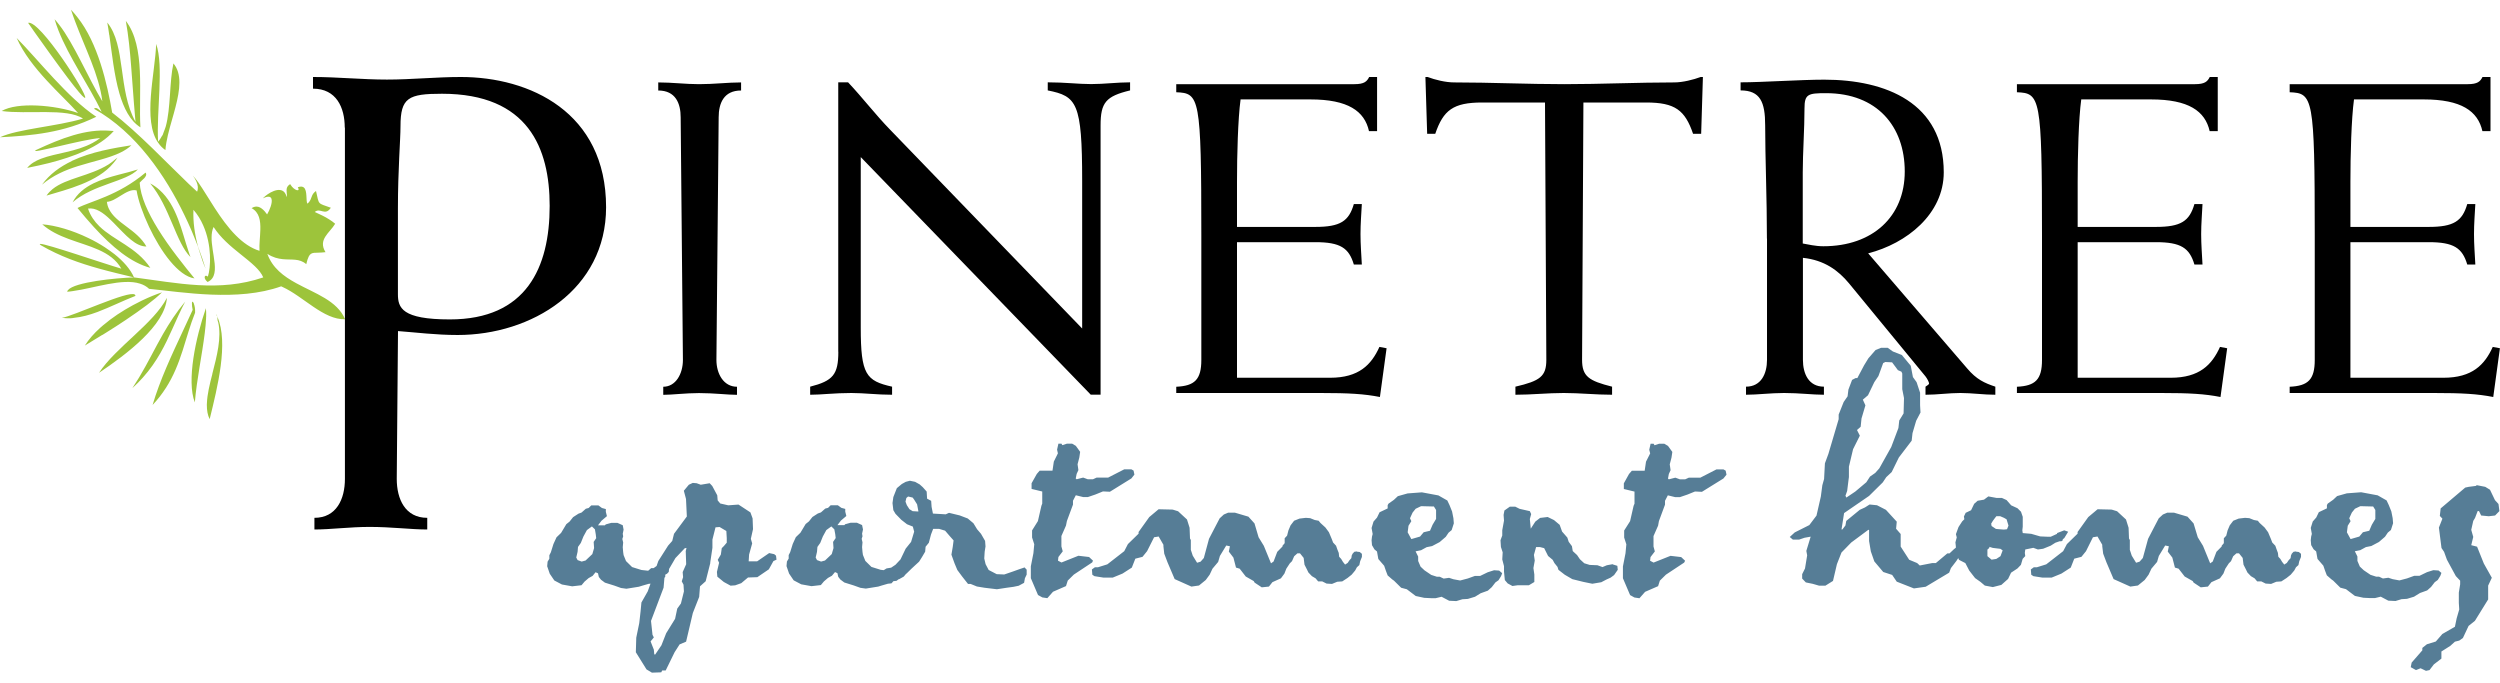
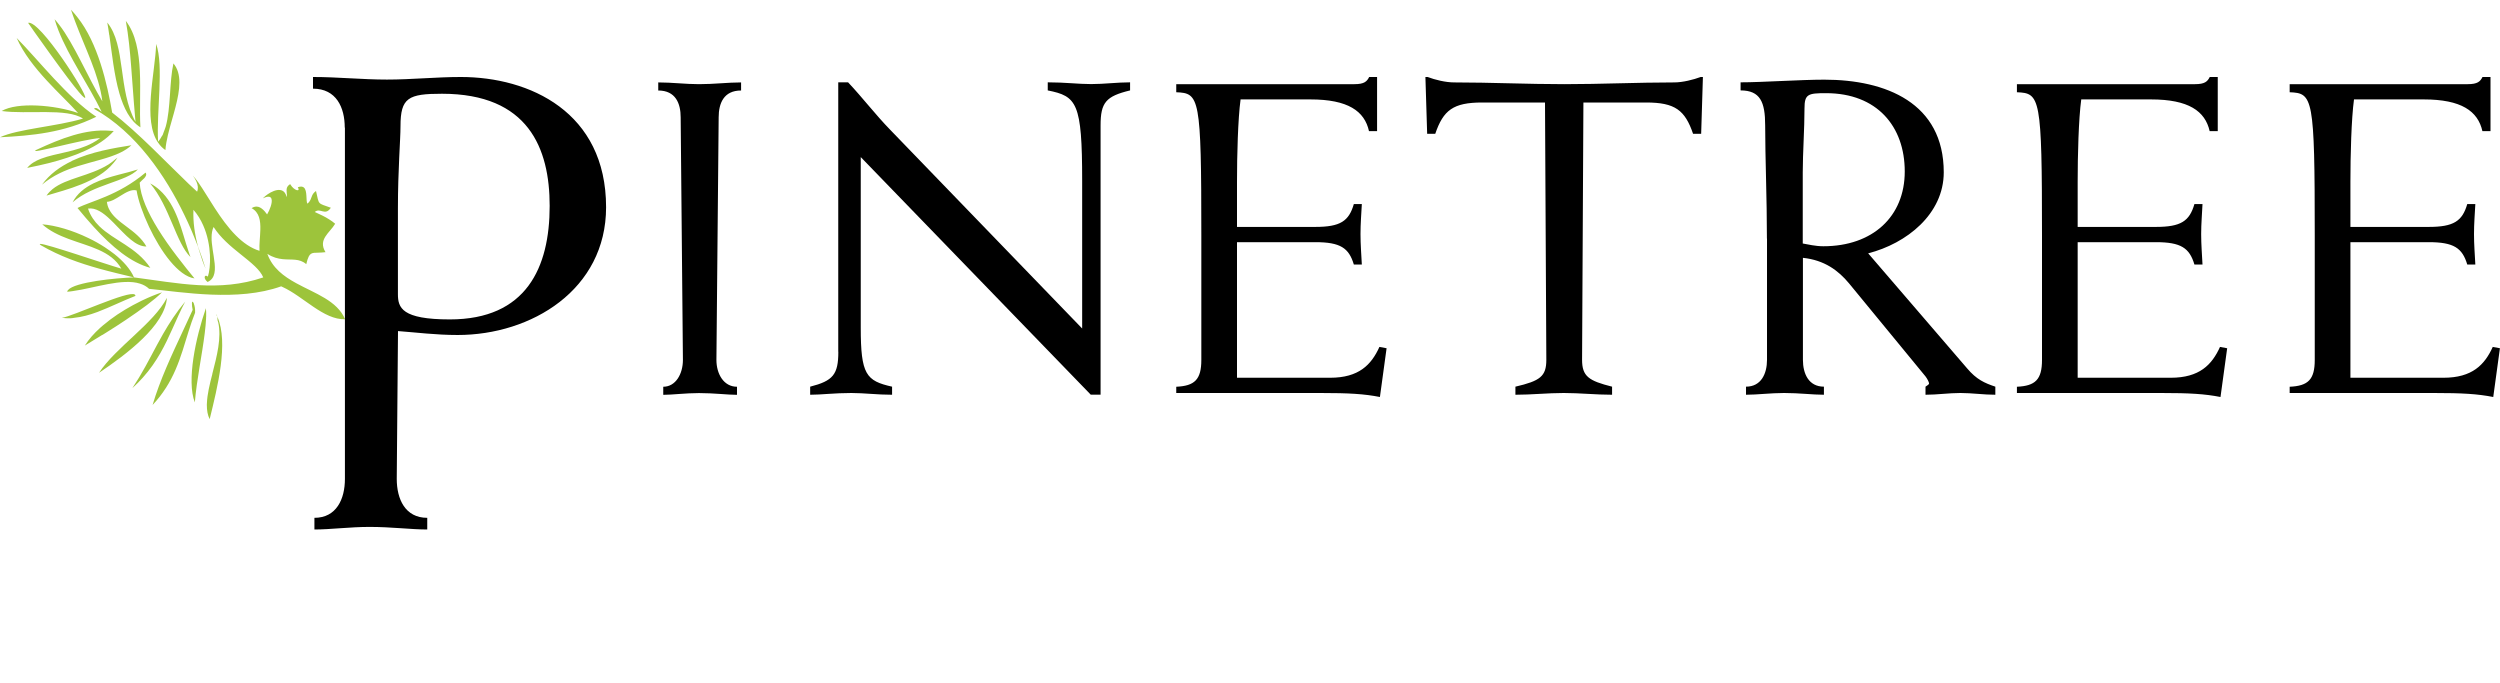
<svg xmlns="http://www.w3.org/2000/svg" id="logos" viewBox="0 0 300 81.9">
  <defs>
    <style>
      .cls-1 {
        fill: #9dc43b;
        fill-rule: evenodd;
      }

      .cls-2 {
        fill: #567d96;
      }
    </style>
  </defs>
  <g id="Color">
    <path class="cls-1" d="M5.59,23.46c.2-.29.45-.55.72-.77,1.65-1.33,4.46-1.55,6.72-2.96.28-.17.54-.39.79-.6.09-.07.19-.13.28-.21-.14.23-.31.43-.48.64-1.89,2.31-5.65,3.19-8.03,3.91ZM8.63,19.32c-1.41.67-2.68,1.58-3.59,2.84,0,0,0,0,0,0,0,0,0,0,0,0,1.3-1.11,2.8-1.75,4.29-2.22,1.87-.59,3.73-.94,5.16-1.65.48-.24.91-.51,1.28-.86-2.07.33-4.8.77-7.15,1.88ZM16.07,33.29c-2.13.06-7.11.55-7.91,1.52-.05.06-.09.13-.1.2.22-.02.45-.04.68-.08,2.61-.36,5.96-1.58,8.07-.89.41.13.78.33,1.08.62,3.99.39,10.67,1.56,15.85-.3.05.02.1.05.15.07,2.52,1.14,4.93,3.96,7.52,3.88-.95-2.24-3.59-3.08-5.87-4.33-1.5-.82-2.85-1.82-3.46-3.52.67.44,1.28.58,1.85.64,1.08.11,1.99-.12,2.82.6h0s0,0,0,0c.1-.42.19-.7.29-.9.16-.32.34-.42.64-.46.3-.03.73,0,1.38-.08,0,0,0,0,0,0h0c-.94-1.53.5-2.3,1.16-3.41-.23-.2-.46-.36-.7-.51-.55-.36-1.12-.61-1.68-.87-.02-.01-.05-.02-.07-.03.67-.58,1.23.54,1.93-.51,0,0,0,0,0,0h0c-1.65-.6-1.38-.3-1.78-2.01,0,0,0,0,0,0h0c-.48.33-.5.7-.66,1.05-.08.16-.18.32-.38.47-.19-.36.03-1.56-.42-1.94-.15-.12-.38-.16-.72-.03.36.61-.44.41-.88-.31-.01-.02-.03-.04-.04-.07-.28.18-.39.37-.42.57-.02.12-.01.24,0,.36,0,.03,0,.05,0,.08.02.18.05.37,0,.55-.05-.21-.12-.37-.21-.5-.61-.87-2.07.05-2.61.61-.01.01-.03.03-.04.04h0s0,0,0,0c.63-.3.93-.23,1.03.04.17.44-.21,1.38-.52,1.89-.09-.13-.18-.25-.28-.36-.5-.57-1.02-.76-1.58-.39h0s0,0,0,0c.93.5,1.08,1.5,1.05,2.58-.02.86-.15,1.77-.1,2.54-1.05-.32-1.98-.99-2.83-1.84-1.9-1.9-3.33-4.68-4.49-6.33-.24-.34-.46-.63-.68-.86,0,0,0,0,0,0,0,0,0,0,0,0,.19.25.33.5.44.75.17.4.23.8.07,1.18-.31-.28-.64-.59-.99-.92-2.58-2.46-6.1-6.2-9.2-8.57-.6-3.49-1.72-8.37-4.17-11.44-.25-.31-.5-.63-.77-.9.15.47.32.95.5,1.42.59,1.58,1.3,3.17,1.91,4.75.63,1.62,1.16,3.23,1.35,4.82-1.69-2.79-3.42-6.94-5.19-9.2-.18-.23-.36-.46-.54-.65.13.45.29.89.46,1.34,1.27,3.23,3.61,6.52,5.19,9.77-.13-.09-.27-.22-.4-.32-.17-.13-.34-.21-.53-.05h0s0,0,0,0c5.08,2.83,8.62,8.11,10.87,12.78.27.57.54,1.13.77,1.68.06.13.11.26.17.4.24.58.47,1.14.67,1.67.07.25.15.5.23.75.19.64.41,1.27.69,1.91,0,0,0,0,0,0,0,0,0,0,0,0-.23-.77-.54-1.67-.91-2.66-.4-1.48-.61-2.95-.55-4.4.5.56.88,1.2,1.17,1.86,1.06,2.37.92,5.1.56,6.16-.08-.08-.17-.12-.23-.11-.09,0-.15.08-.15.19,0,.14.08.34.35.56.13-.06.24-.13.33-.2.71-.58.59-1.7.4-2.91-.08-.52-.17-1.05-.22-1.56-.02-.22-.04-.44-.03-.65,0-.02,0-.03,0-.05,0-.45.07-.87.24-1.23.83,1.3,2.05,2.32,3.19,3.23.65.52,1.27,1.01,1.77,1.49.46.44.81.88,1,1.33-5.28,1.81-10.38.66-15.51,0h0s0,0,0,0c0,0,0,0,0,0-.43-.99-1.28-1.94-2.34-2.79-.16-.13-.33-.25-.5-.37-.21-.15-.43-.3-.65-.45-.63-.41-1.3-.79-2-1.12-1.9-.92-3.93-1.52-5.52-1.64,0,0,0,0,0,0,0,0,0,0,0,0,.91.81,2,1.32,3.12,1.74,2.47.93,5.12,1.4,6.37,3.58-2.21-.64-8.98-2.99-9.72-2.97-.11,0-.09.05.08.17,2.29,1.33,4.62,2.14,6.95,2.79,1.4.39,2.81.72,4.21,1.06ZM14.22,20.97c-1.01.27-2.07.57-3.02,1.04-1.04.52-1.95,1.22-2.49,2.27,0,0,0,0,0,0,0,0,0,0,0,0,2.46-2.16,6.48-2.48,7.84-3.95,0,0,0,0,0,0,0,0,0,0,0,0-.67.22-1.48.42-2.33.64ZM22.86,30.85s0,0,0,0c0,0,0,0,0,0-.09-.22-.17-.47-.25-.72-.8-2.34-1.37-5.47-3.47-7.34-.33-.3-.7-.56-1.12-.78h0s0,0,0,0c2.35,2.79,3.11,7.15,4.84,8.84ZM4,3.65c1.16,1.64,2.83,3.97,4.09,5.64.3.4.59.78.83,1.08.84,1.07,1.23,1.45,1.3,1.36.3-.35-5.44-9.37-6.85-8.99,0,0,0,0,0,0,0,0,0,0,0,0,.18.26.4.57.63.9ZM22.22,36.2s0,0,0,0c0,0,0,0,0,0-1.07,1.28-1.9,2.57-2.65,3.87-.99,1.73-1.83,3.48-2.87,5.21-.26.43-.53.86-.82,1.3h0s0,0,0,0c.46-.42.88-.84,1.26-1.27,1.73-1.93,2.68-3.92,3.57-5.9.48-1.07.95-2.14,1.51-3.21ZM20.03,35.74s0,0,0,0c0,0,0,0,0,0-1.57,3.07-6.16,5.96-8.15,9,0,0,0,0,0,0,0,0,0,0,0,0,3.31-2.23,7.93-5.69,8.15-9ZM26.08,38.03c-.02-.11-.05-.23-.15-.34,0,0,0,0,0,0,0,0,0,0,0,0,.06.11.1.23.15.34,0,0,0,0,0,0,0,0,0,0,0,0ZM26.08,38.03s0,0,0,0c.02.1.01.21.02.31,0,.1.03.21.08.31.43,1.87-.16,4.1-.7,6.2,0,0,0,.02,0,.03-.32,1.24-.61,2.44-.65,3.49,0,.05,0,.11-.01.17,0,.02,0,.03,0,.05,0,.64.09,1.22.34,1.71,0,0,0,0,0,0,0,0,0,0,0,0,.93-3.81,2.29-9.15.93-12.27,0,0,0,0,0,0ZM24.74,38.03c.01-.38,0-.74-.03-1.05,0,0,0,0,0,0h0c-1.22,3.51-2.34,8.72-1.33,11.31,0,0,0,0,0,0,0,0,0,0,0,0,.05-.66.14-1.38.24-2.12.38-2.73,1.02-5.82,1.11-7.99,0-.04,0-.09,0-.13,0,0,0-.01,0-.02ZM12.28,40.2c.17-.11.34-.21.51-.32.77-.48,1.57-.99,2.34-1.51.02-.02.05-.03.07-.05,1.73-1.16,3.33-2.33,4.24-3.24-.7.23-1.51.56-2.37.97-.06.03-.12.06-.18.09-1.23.6-2.53,1.36-3.7,2.24-.15.11-.28.23-.42.34-.26.2-.52.41-.75.62-.74.67-1.37,1.38-1.84,2.13,0,0,0,0,0,0h0c.63-.38,1.34-.81,2.09-1.28ZM8.89,38.14c.92-.09,1.86-.35,2.8-.7,1.51-.57,3.04-1.34,4.56-1.93,0-.07-.02-.12-.07-.16-.74-.55-7.48,2.63-8.76,2.79,0,0,0,0,0,0,0,0,0,0,0,0,.34.05.69.06,1.03.05.02,0,.03,0,.05,0,.13,0,.26-.03.39-.05ZM19.89,46.58c1.91-2.97,2.31-6.03,3.52-9.05.03-.44-.05-.82-.14-1.06,0-.01,0-.03-.01-.05,0,0,0,0,0-.01-.06-.15-.13-.22-.18-.2-.05.03-.07.21-.03.55.02.12.03.25.07.43-.37.82-.75,1.63-1.13,2.44-1.39,2.98-2.79,5.96-3.68,8.97.63-.67,1.15-1.35,1.59-2.04ZM3.49,20.1c.74-.15,1.56-.32,2.42-.54,2.84-.73,6.04-1.89,7.74-3.84-.15-.02-.3-.02-.46-.03-2.89-.24-5.87.91-8.86,2.31-1.1.63,5.63-1.31,7.69-1.43-.28.22-.58.4-.89.57-1.98,1.09-4.41,1.22-6.19,1.9-.68.26-1.26.6-1.68,1.11,0,0,0,0,0,0h0c.07-.01.16-.03.24-.05ZM11.55,14.01h0c-3.45-2.29-6.96-6.84-9.54-9.44,0,0,0,0-.01-.01h0c.82,1.84,2.19,3.56,3.6,5.09.67.73,1.35,1.42,1.99,2.06.66.67,1.28,1.29,1.78,1.85-2.79-.97-7.3-1.34-9.17-.24h0s0,0,0,0c3.04.43,7.83-.39,9.76.91-3.12.94-7.88,1.25-9.95,2.24h0s0,0,0,0c3.81-.19,7.63-.54,11.55-2.46ZM17.27,21.43c.22-.23.37-.47.2-.72h0s0,0,0,0c-3.35,2.81-6.59,3.42-8.17,4.25.65.8,1.3,1.55,1.95,2.27,2.22,2.43,4.46,4.29,6.79,4.91,0,0,0,0,0,0,0,0,0,0,0,0-1.67-2.49-4.39-3.29-6.13-5-.58-.57-1.06-1.24-1.35-2.11.92-.14,1.8.48,2.67,1.31.29.27.57.57.86.87.21.22.42.43.63.64.64.65,1.29,1.24,1.95,1.53.3.13.59.2.9.2-1.17-2.07-3.7-2.79-4.51-4.54-.12-.25-.2-.52-.23-.82.54-.03,1.11-.4,1.67-.75.64-.4,1.29-.78,1.89-.62.18,1.16.74,2.76,1.5,4.38,1.39,2.94,3.49,5.89,5.45,6.18,0,0,0,0,0,0h0c-.61-.75-1.37-1.68-2.14-2.7-.77-1.01-1.55-2.11-2.25-3.24-1.18-1.91-2.1-3.89-2.19-5.55.15-.17.34-.34.51-.5ZM13.12,4.21c.31,2.18.57,4.79,1.21,7,.52,1.78,1.28,3.29,2.52,4.07h0s0,0,0,0c-.24-4.03.64-9.67-1.75-12.77,0,0,0,0,0,0,0,0,0,0,0,0,.32,1.79.49,3.57.63,5.35.12,1.55.23,3.09.35,4.64.05.71.11,1.41.18,2.12-2.13-3.83-1.13-9.14-3.39-11.92,0,0,0,0,0,0,0,0,0,0,0,0,.09.47.17.98.24,1.51ZM19.85,18c.08-1.13.45-2.44.83-3.77.06-.2.11-.4.17-.6.58-2.08,1.04-4.13.28-5.55-.09-.16-.19-.32-.32-.47-.49,2.19-.31,5.36-.92,7.57-.07.24-.16.44-.24.66-.05.12-.08.25-.13.36-.03.05-.07.09-.1.14-.13.24-.27.47-.45.66-.21-3.71.71-9.03-.23-11.73h0s0,0,0,0c-.12,3.52-1.66,9.2.26,11.89.23.33.51.62.85.85Z" />
-     <path id="Apartment_Homes" data-name="Apartment Homes" class="cls-2" d="M131.05,67.5l-2.19,1.45-.73.72-.21.66-1.56.68-.68.77-.6-.09-.52-.29-.86-2.02v-1.42l.31-1.58.1-1.07-.26-.81v-.85l.7-1.12.42-1.84.1-.26v-1.45l-1.28-.31v-.68l.63-1.12.34-.39h1.54l.16-1.09.49-.99-.1-.44.16-.72h.37l.1.18.55-.18h.63l.44.26.52.72-.1.68-.21.81.1.7-.21.46-.11.55.11.09.78-.2.55.2h.63l.44-.2h1.38l1.93-.99h.86l.26.15.1.48-.36.46-2.58,1.6-.83-.04-.91.37-.91.31h-.55l-.89-.22-.34.66v.46l-.73,1.97-.11.55-.55,1.25v1.25l.16.59-.52.68-.05.44.42.22,2.03-.81,1.28.15.47.44-.1.22ZM122.99,68.14l.21.22v.59l-.21.44-.1.55-.65.35-.63.13-.81.11-1.17.18-1.49-.18-.91-.15-.76-.31h-.31l-.71-.9-.57-.77-.34-.81-.37-1.03.16-.94.1-.77-.47-.53-.55-.64-.73-.22h-.7l-.26.68-.26.99-.39.48-.05.59-.37.63-.36.57-.5.46-.42.39-.49.48-.11.11h-.02s-.04.04-.04.04l-.26.31-.55.31h-.05s-.27.2-.27.2l-.37.04-.23.26-.35.04h-.01s-.01,0-.01,0h-.04s-.76.22-.76.22l-.42.13-1.49.24-.65-.09-.81-.29-1.12-.35-.47-.35-.26-.33-.1-.44-.29-.13-.37.44-.47.26-.49.42-.37.44-1.12.13-1.23-.22-.91-.48-.55-.81-.31-.9.05-.55.21-.35v-.42l.18-.35.31-.99.37-.81.55-.53.63-1.05.39-.31.42-.53.65-.42.37-.13.52-.46.34-.09.31-.31h.86l.42.31.47.13v.33l.13.52-.65.55-.42.55h.83l.1-.11.65-.18h.76l.62.28.11.53-.11.5.05.31-.1.31.1.42-.05.57.05.59.05.35.29.72.73.72,1.12.35.36.04.34-.21.55-.09.52-.35.6-.64.62-1.29.65-.81.37-1.23-.16-.61-.7-.28-.68-.53-.7-.72-.26-.44-.1-.85.1-.72.42-1.07.6-.5.47-.26.5-.13.62.13.55.31.37.33.47.53.05.85.49.26.05.72.16.81,1.54.09.39-.18,1.28.31.97.37.68.57.44.72.47.55.49.85.05.66-.1.64-.05.81.16.68.37.7.96.5.91.04,1.02-.35.78-.28.65-.22ZM100.28,64.55l-.05-.44-.11-.59-.36-.35-.6.44-.42.77-.31.77-.34.48-.05.59-.16.68.16.31.49.18.47-.13.81-.77.21-.72-.05-.74.31-.46ZM110.21,61.37l-.16-.85-.37-.59-.16-.22-.55-.13-.21.18-.1.44.16.42.31.48.39.24.68.04ZM93.13,66.74l.05.42-.37.17-.55.99-1.38.94-1.12.04-.81.68-.73.26-.55.04-.81-.44-.78-.64-.05-.57.26-1.1-.16-.35.37-.63.11-.77.26-.26.34-.4v-.55l-.05-.85-.81-.48-.49.04-.37,1.47v.99l-.26,1.75v.09l-.55,2.17-.68.61-.1,1.27-.76,1.93-.81,3.44-.78.33-.6.94-1.07,2.19h-.42l-.11.22-1.12.04-.65-.39-1.28-2.06.05-1.75.36-1.75.16-1.42.1-1.05.76-1.34.33-.92-.22.02-.76.22-.42.13-1.49.24-.65-.09-.81-.29-1.12-.35-.47-.35-.26-.33-.1-.44-.29-.13-.36.44-.47.26-.49.42-.37.44-1.12.13-1.23-.22-.91-.48-.55-.81-.31-.9.05-.55.21-.35v-.42l.18-.35.31-.99.37-.81.55-.53.63-1.05.39-.31.42-.53.65-.42.36-.13.52-.46.34-.09.31-.31h.86l.42.31.47.13v.33l.13.52-.65.55-.42.55h.83l.1-.11.65-.18h.76l.63.28.1.53-.1.5.05.31-.1.31.1.42-.05.57.05.59.05.35.29.72.73.72,1.12.35.81.09.36-.31h.29l.36-.26.21-.6,1.17-1.84.5-.57.21-.85,1.54-2.08-.1-2.1-.26-.99.6-.72.47-.22.47.04.49.18,1.07-.18.31.33.6,1.12.05.61.31.37.96.22,1.23-.09,1.43.94.26.72.05,1.29-.26,1.16.16.55-.37,1.34-.05.81h1.02l1.44-.99.6.13.21.17ZM71.54,64.55l-.05-.44-.1-.59-.36-.35-.6.44-.42.77-.31.77-.34.48-.05.59-.16.68.16.31.49.18.47-.13.81-.77.21-.72-.05-.74.31-.46ZM82.28,66.17l.1-.42-.21.04-1.12,1.18-.7,1.2-.06.1-.04.36-.21.22-.18.09-.03.05v.22l-.1.13-.1,1.18-1.51,3.99.18,1.67.16.31-.39.48.39.99.05.55.1.05.76-1.12.57-1.45,1.07-1.73.26-1.23.44-.61.36-1.45-.05-.81-.21-.4.16-.5-.05-.61.42-.94-.05-1.53ZM275.54,66.17l-.31.04-.21.22-.1.22-.05.33-.24.26-.21.31-.31.2-.26-.33-.21-.35-.24-.26-.05-.46-.15-.4-.16-.46-.37-.39-.16-.42-.34-.81-.42-.57-.6-.55-.21-.26-.47-.09-.55-.22-.52-.04-.76.09-.65.26-.42.55-.26.61-.16.63-.29.31v.59l-.26.31v.09l-.63.64-.44,1.16-.31.22-.86-2.1-.63-1.03-.5-1.66-.73-.81-1.62-.48h-.81l-.52.22-.5.46-.47.9-.81,1.56-.63,2.3-.39.44-.42.13-.52-.85-.23-.7v-1.18l-.1-.18-.05-1.29-.31-.99-1.07-.99-.65-.2-1.69-.04-1.12.94-1.28,1.79v.2l-1.28,1.25-.45.85-2.03,1.58-1.12.35h-.37l-.36.26.05.64.26.17,1.07.17h1.12l1.17-.48,1.12-.72.42-1.07.86-.22.55-.68.83-1.67.55-.09.57.99v.17l.11.9.39,1.03.86,2.02,2.01.9.91-.13.81-.66.47-.64.34-.72.68-.81.21-.72.76-1.25.44.09-.13.64.55.72.31,1.2.44.13.73.94.97.55.1.18.86.57.86-.09.42-.53,1.02-.46.42-.57.23-.59.42-.64.26-.26.26-.59.39-.35h.31l.44.55.1.81.31.61.16.33.42.44.44.26.31.37h.5l.52.26.65.04.63-.26.6-.04.63-.41.5-.4.42-.5.21-.39.29-.26.1-.46.21-.52v-.37l-.26-.22-.34-.04ZM289.7,71.6l-.86.26-.65.04-.73.22-.86-.04-.91-.48-.7.17h-.57l-.81-.04-1.02-.22-1.07-.81-.68-.18-.86-.85-.21-.15-.55-.48-.21-.55-.21-.61-.7-.81-.16-.9-.31-.26-.29-.5-.05-.59.05-.44.08-.31-.13-.72.24-.77.42-.48.31-.64.55-.26.42-.2v-.39l.1-.18.65-.46.47-.44,1.17-.33,1.72-.13,1.98.37,1.07.61.26.55.31.77.16.81.05.61-.26.81-.37.31-.34.5-.73.63-.91.48-.65.13-.68.37-.65.13.31.63v.53l.29.68.47.44.81.55.68.22h.34l.47.22.65-.09.52.17.81.15.91-.24.86-.31h.63l.91-.44.76-.24.63.04.34.29-.13.35-.31.5-.36.26-.44.57-.47.42-.86.31-.68.42ZM283.13,64.37l.42-.5.76-.18.31-.72.42-.7v-1.07l-.26-.42-1.54-.04-.65.31-.37.46-.31.68.16.35-.34.55-.1.79.44.81,1.07-.31ZM243.03,65.95l-.05.39.05.39-.31.33-.21.72-.42.44-.76.5-.36.75-.81.72-1.02.26-.96-.18-.52-.44-.65-.46-.7-.9-.47-.9-.76-.39-.09-.21-.23.35-.65.85-.21.55-2.82,1.69-1.41.2-2.06-.81-.55-.81-1.07-.35-1.07-1.27-.42-1.2-.21-1.25v-1.31l-.08-.04-2.06,1.53-1.17,1.2-.55,1.4-.47,2.01-.91.57h-.76l-.76-.22-.83-.17-.44-.46v-.53l.34-.68.26-1.58-.1-.53.52-1.71-.73.13-.65.22h-.76l-.37-.31.6-.55,1.75-.88.86-1.14.52-2.28.18-1.36.21-.75.1-1.88.42-1.14,1.23-4.16v-.55l.6-1.51.47-.68.1-.81.44-1.16.42-.22h.21l.81-1.53.52-.85.86-.99.65-.26h.81l.62.44,1.07.42,1.07,1.29.26,1.36.44.61.42,1.27v1.51l.05.86-.52.99-.44,1.49-.1.9-1.54,2.02-.86,1.75-.65.61-.42.63-1.64,1.62-3,2.06-.31,1.97h.1l.37-.48.1-.55,1.62-1.33.63-.29.55-.35.89.09,1.07.55,1.3,1.42-.08.85.55.63v1.51l1.02,1.58.96.4.31.29,1.49-.29h.44l1.38-1.16h.26l.55-.52.21-.16v-.17l-.05-.48.16-.59-.1-.39.31-.85.44-.68.26-.26-.05-.33.21-.44.65-.31.37-.77.42-.37.76-.13.52-.39.97.18h.65l.57.26.55.63.76.35.42.42.21.61v1.18l-.05.44.05.33,1.02.09,1.07.31.91.04h.36l.76-.35v-.09l.86-.33.47.17-.47.77-.18.13v.13l-.16.11h-.21l-.52.18-.55.35-.91.37-.63.09-.55-.2-.97.2ZM221.46,59.49l.1.22,1.07-.72,1.33-1.12.44-.68.63-.44.49-.55,1.43-2.56.86-2.28.1-.9.52-.85.05-1.84-.21-1.07v-1.88l-.1-.22-.42-.18-.7-.94-.81-.04-.26.13-.57,1.56-.49.72-.76,1.58-.62.53.31.68-.47,1.58-.1.99-.44.39.34.68-.81,1.62-.5,2.1v1.25l-.05.37-.16,1.29-.21.59ZM240.31,66.04l-.26-.18-.91-.11-.42-.13v.13l-.23.2v.79l.5.42.57-.09.5-.33.26-.7ZM241.02,63.08l-.23-.76-.31-.18-.47-.2h-.44l-.16.2-.26.35-.21.35.05.28.52.35.44.04.52.04.37-.04.18-.44ZM162.84,66.17l-.31.04-.21.22-.11.22-.05.33-.23.26-.21.31-.31.2-.26-.33-.21-.35-.24-.26-.05-.46-.16-.4-.16-.46-.36-.39-.16-.42-.34-.81-.42-.57-.6-.55-.21-.26-.47-.09-.55-.22-.52-.04-.76.09-.65.26-.42.55-.26.61-.16.63-.29.31v.59l-.26.31v.09l-.63.64-.44,1.16-.31.22-.86-2.1-.63-1.03-.49-1.66-.73-.81-1.62-.48h-.81l-.52.22-.5.46-.47.9-.81,1.56-.62,2.3-.39.44-.42.13-.52-.85-.23-.7v-1.18l-.1-.18-.05-1.29-.31-.99-1.07-.99-.65-.2-1.69-.04-1.12.94-1.28,1.79v.2l-1.28,1.25-.44.85-2.03,1.58-1.12.35h-.37l-.36.26.05.64.26.17,1.07.17h1.12l1.17-.48,1.12-.72.42-1.07.86-.22.55-.68.84-1.67.55-.09.57.99v.17l.1.9.39,1.03.86,2.02,2.01.9.91-.13.81-.66.47-.64.34-.72.68-.81.21-.72.76-1.25.44.09-.13.64.55.72.31,1.2.44.13.73.94.96.55.1.18.86.57.86-.09.42-.53,1.02-.46.42-.57.23-.59.42-.64.26-.26.26-.59.39-.35h.31l.44.55.1.81.31.61.16.33.42.44.44.26.31.37h.49l.52.26.65.04.63-.26.6-.04.63-.41.5-.4.42-.5.21-.39.29-.26.1-.46.21-.52v-.37l-.26-.22-.34-.04ZM297.01,62.14l.31-.81h.16l.26.53.91.09.76-.09.52-.53-.11-.85-.42-.46-.6-1.25-.57-.35-1.02-.2-.1.09-.86.11-.42.09-2.95,2.5-.1.9.31.33-.42,1.07.31,2.45.31.46.34.94,1.07,1.97.52.55v.44l-.16.99v1.25l.05.77-.31,1.07-.21,1.01-1.51.87-.78.9-1.07.33-.55.44v.29l-1.28,1.47-.11.55.63.35.55-.22.65.31.42-.09.52-.68.91-.7v-.85l1.07-.68.55-.5.52-.13.44-.31.68-1.45.76-.61,1.59-2.57v-1.66l.44-.94-.96-1.71-.81-2.02-.7-.18.24-.99-.24-.85.24-1.07.21-.35ZM206.83,56.33h-.86l-1.93.99h-1.38l-.44.2h-.63l-.55-.2-.78.2-.1-.09.1-.55.21-.46-.1-.7.21-.81.1-.68-.52-.72-.44-.26h-.63l-.55.18-.1-.18h-.37l-.16.72.11.44-.5.99-.16,1.09h-1.54l-.34.39-.62,1.12v.68l1.28.31v1.45l-.11.26-.42,1.84-.71,1.12v.85l.26.81-.1,1.07-.31,1.58v1.42l.86,2.02.52.29.6.09.68-.77,1.56-.68.21-.66.73-.72,2.19-1.45.11-.22-.47-.44-1.28-.15-2.03.81-.42-.22.05-.44.52-.68-.16-.59v-1.25l.55-1.25.1-.55.73-1.97v-.46l.34-.66.89.22h.55l.91-.31.91-.37.83.04,2.58-1.6.37-.46-.1-.48-.26-.15ZM179.92,68.49l.34.29-.13.35-.31.5-.37.26-.44.57-.47.42-.86.31-.68.42-.86.26-.65.04-.73.22-.86-.04-.91-.48-.7.17h-.57l-.81-.04-1.02-.22-1.07-.81-.68-.18-.86-.85-.21-.15-.55-.48-.21-.55-.21-.61-.7-.81-.16-.9-.31-.26-.29-.5-.05-.59.05-.44.08-.31-.13-.72.23-.77.42-.48.31-.64.55-.26.42-.2v-.39l.1-.18.65-.46.47-.44,1.17-.33,1.72-.13,1.98.37,1.07.61.26.55.31.77.16.81.05.61-.26.81-.37.31-.34.5-.73.63-.91.48-.65.13-.68.37-.65.13.31.63v.53l.29.68.47.44.81.55.68.22h.34l.47.22.65-.09.52.17.81.15.91-.24.86-.31h.63l.91-.44.76-.24.62.04ZM170.42,64.37l.42-.5.76-.18.31-.72.42-.7v-1.07l-.26-.42-1.54-.04-.65.31-.37.46-.31.68.16.35-.34.55-.1.79.44.81,1.07-.31ZM193.53,67.7l-.71.13-.52.22-.6-.22-.94-.04-.65-.2-.52-.48-.34-.5-.52-.48-.1-.59-.39-.53-.16-.5-.63-.72-.29-.81-.68-.57-.76-.37-.91.11-.57.44-.55.85-.11-1.16.16-.59-.16-.35-1.23-.28-.52-.26h-.65l-.65.46-.1.53.05.68-.21,1.16v.63l-.21.57.05.81.21.64-.05.85.21.81v.66l.1,1.01.34.4.57.31.65-.09h1.33l.65-.39v-.9l-.11-.77.16-.9-.1-.68.26-.94h.47l.5.13.47.94.55.46.21.39.37.46.11.35.76.59.91.53,1.33.33,1.07.22,1.07-.18.63-.33.49-.22.42-.31.44-.63-.05-.48-.55-.17Z" />
    <path id="Pinetree" d="M41.37,15.31c0-2.41-1.01-4.67-3.81-4.67v-1.4c2.96,0,5.92.31,8.87.31s5.92-.31,8.87-.31c8.25,0,17.43,4.2,17.43,15.63,0,9.89-8.95,15.33-17.81,15.33-2.64,0-4.98-.31-7.16-.47l-.15,17.74c0,2.42,1.01,4.67,3.66,4.67v1.4c-1.95,0-4.28-.31-6.93-.31-2.34,0-4.67.31-6.61.31v-1.4c2.64,0,3.66-2.25,3.66-4.67V15.31ZM47.75,35.3c0,1.63.47,3.03,6.23,3.03,9.18,0,11.98-6.22,11.98-13.62,0-6.92-2.56-13.46-12.92-13.46-4.04,0-4.98.47-4.98,3.89,0,1.63-.31,5.21-.31,9.88v10.27ZM88.93,9.89c-1.61,0-3.22.21-5.05.21-1.61,0-3.22-.21-4.89-.21v.97c2.09,0,2.69,1.56,2.69,3.22l.27,29.11c0,1.67-.86,3.22-2.36,3.22v.97c1.07,0,2.68-.21,4.29-.21,1.83,0,3.44.21,4.56.21v-.97c-1.61,0-2.47-1.56-2.47-3.22l.27-29.11c0-1.67.6-3.22,2.69-3.22v-.97ZM100.6,42.21c0,2.74-.64,3.49-3.38,4.19v.97c1.34,0,2.9-.21,4.94-.21,1.56,0,3.11.21,4.89.21v-.97c-3.12-.7-3.76-1.45-3.76-7.09v-20.46l27.6,28.51h1.18V15.04c0-2.74.64-3.49,3.54-4.19v-.97c-1.56,0-3.11.21-4.67.21s-3.11-.21-5.21-.21v.97c3.49.7,4.13,1.45,4.13,10.85v17.72l-23.04-23.85c-1.78-1.83-3.33-3.87-5.05-5.69h-1.18v32.33ZM165.27,9.24h-.97c-.27.54-.59.86-1.77.86h-21.38v.97c2.79.11,3.01.54,3.01,17.19v14.93c0,2.37-.81,3.12-3.01,3.22v.75h17.3c3.43,0,5.26.11,7.14.48l.8-5.85-.86-.16c-.97,2.15-2.47,3.7-5.91,3.7h-11.18v-16.27h9.4c3.01,0,4.03.7,4.62,2.68h.96c-.06-1.18-.16-2.41-.16-3.65s.1-2.47.16-3.6h-.96c-.59,2.04-1.61,2.74-4.62,2.74h-9.4v-5.42c0-3.17.11-7.52.43-9.88h8.38c4.51,0,6.5,1.4,7.03,3.81h.97v-6.5ZM185.4,12.3l.16,30.88c0,1.99-.75,2.53-3.71,3.22v.97c1.94,0,3.87-.21,5.8-.21s3.87.21,5.8.21v-.97c-2.79-.7-3.6-1.23-3.6-3.22l.16-30.88h7.52c3.49,0,4.67.92,5.64,3.76h.97l.21-6.82h-.27c-.86.32-2.15.65-3.17.65-4.4,0-8.81.21-13.21.21s-8.8-.21-13.21-.21c-1.02,0-2.31-.32-3.17-.65h-.27l.21,6.82h.97c.97-2.84,2.15-3.76,5.64-3.76h7.51ZM212.03,28.63c0-4.83-.21-9.72-.21-13.59,0-2.79-.59-4.19-2.95-4.19v-.97c2.57,0,7.19-.32,10.04-.32,7.41,0,14.34,2.8,14.34,11.12,0,5-4.45,8.54-9.07,9.72l11.87,13.8c1.13,1.34,2.1,1.77,3.39,2.2v.97c-1.4,0-2.79-.21-4.19-.21s-2.79.21-4.19.21v-.97c.16-.11.43-.27.43-.37,0-.16-.22-.59-.43-.86l-9.18-11.17c-1.29-1.55-2.96-2.79-5.53-3.06v12.24c0,1.67.69,3.22,2.52,3.22v.97c-1.34,0-2.95-.21-4.78-.21-1.61,0-3.22.21-4.57.21v-.97c1.82,0,2.52-1.56,2.52-3.22v-14.55ZM216.33,29.22c.65.11,1.51.33,2.47.33,5.91,0,9.77-3.55,9.77-8.97s-3.33-9.4-9.45-9.4c-2.15,0-2.58.11-2.58,1.82,0,2.47-.21,5.37-.21,7.68v8.54ZM266.14,9.24h-.97c-.27.54-.59.86-1.77.86h-21.37v.97c2.79.11,3.01.54,3.01,17.19v14.93c0,2.37-.81,3.12-3.01,3.22v.75h17.29c3.44,0,5.26.11,7.14.48l.8-5.85-.86-.16c-.97,2.15-2.47,3.7-5.91,3.7h-11.17v-16.27h9.39c3.01,0,4.03.7,4.62,2.68h.97c-.06-1.18-.16-2.41-.16-3.65s.11-2.47.16-3.6h-.97c-.59,2.04-1.61,2.74-4.62,2.74h-9.39v-5.42c0-3.17.11-7.52.43-9.88h8.37c4.51,0,6.5,1.4,7.04,3.81h.97v-6.5ZM298.87,9.24h-.97c-.27.54-.59.86-1.77.86h-21.37v.97c2.79.11,3.01.54,3.01,17.19v14.93c0,2.37-.8,3.12-3.01,3.22v.75h17.29c3.44,0,5.26.11,7.14.48l.8-5.85-.86-.16c-.97,2.15-2.47,3.7-5.91,3.7h-11.17v-16.27h9.4c3.01,0,4.03.7,4.62,2.68h.97c-.06-1.18-.16-2.41-.16-3.65s.1-2.47.16-3.6h-.97c-.59,2.04-1.62,2.74-4.62,2.74h-9.4v-5.42c0-3.17.11-7.52.43-9.88h8.37c4.51,0,6.5,1.4,7.04,3.81h.97v-6.5Z" />
  </g>
</svg>